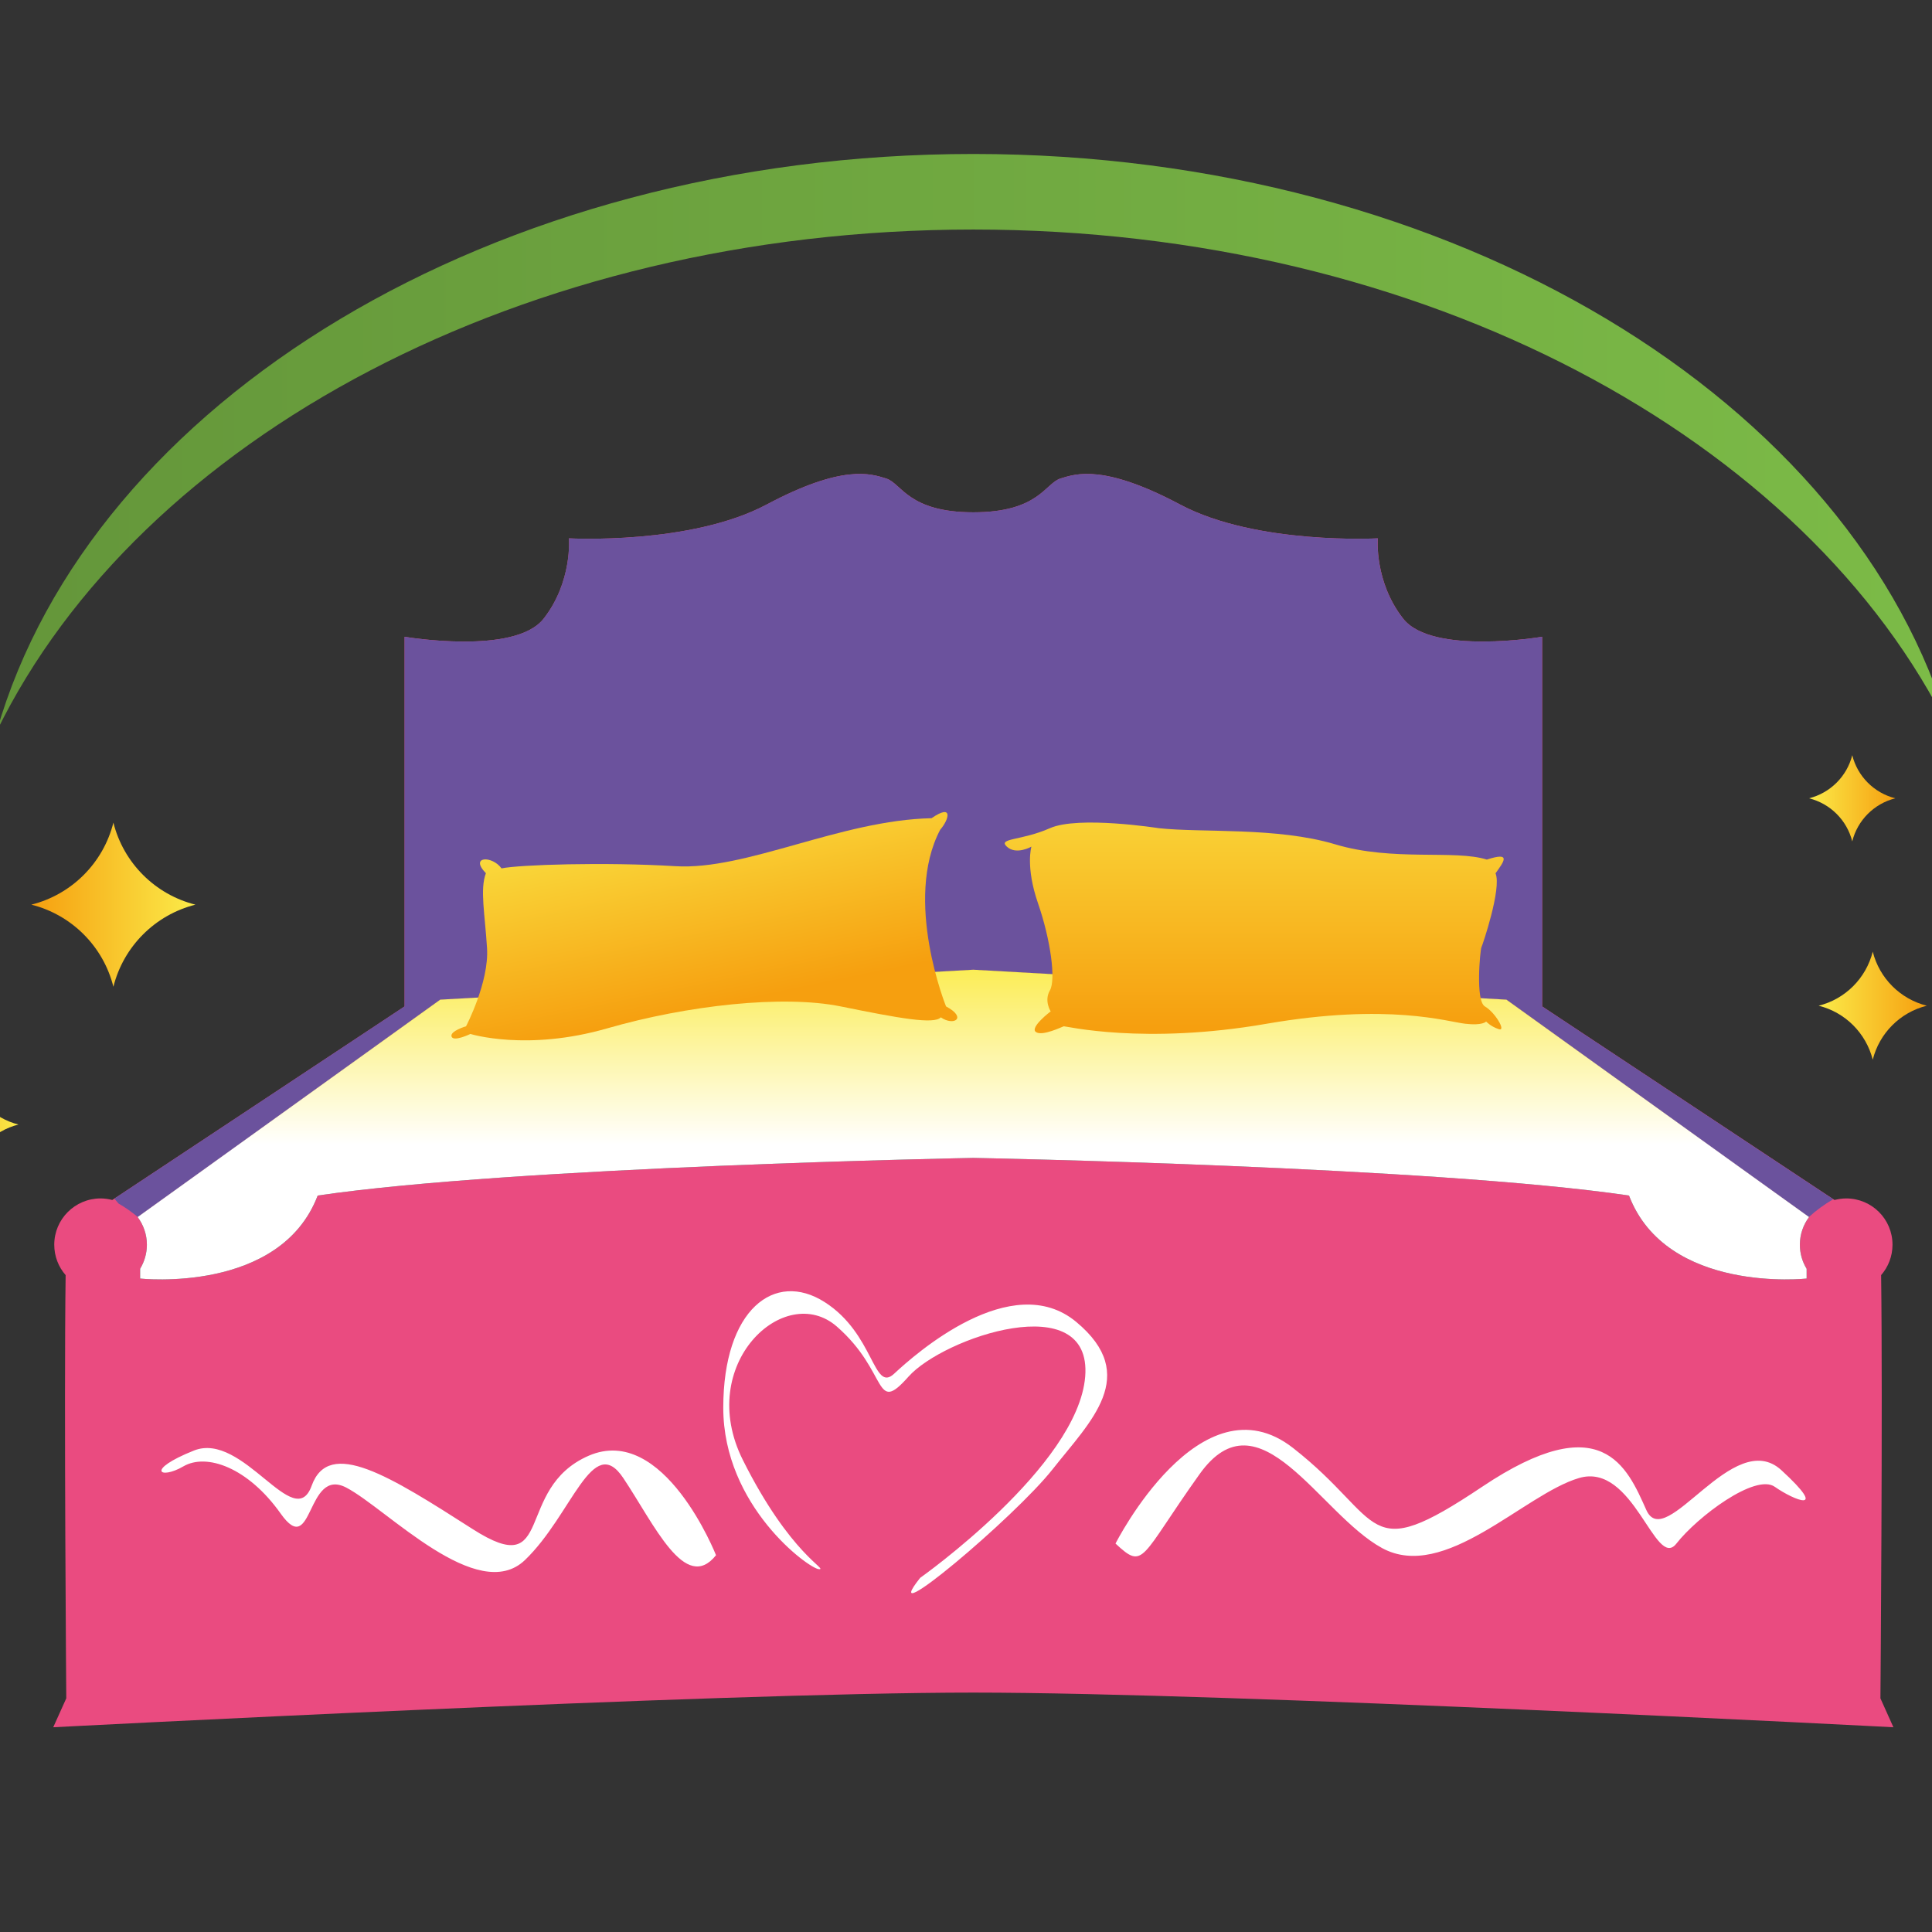
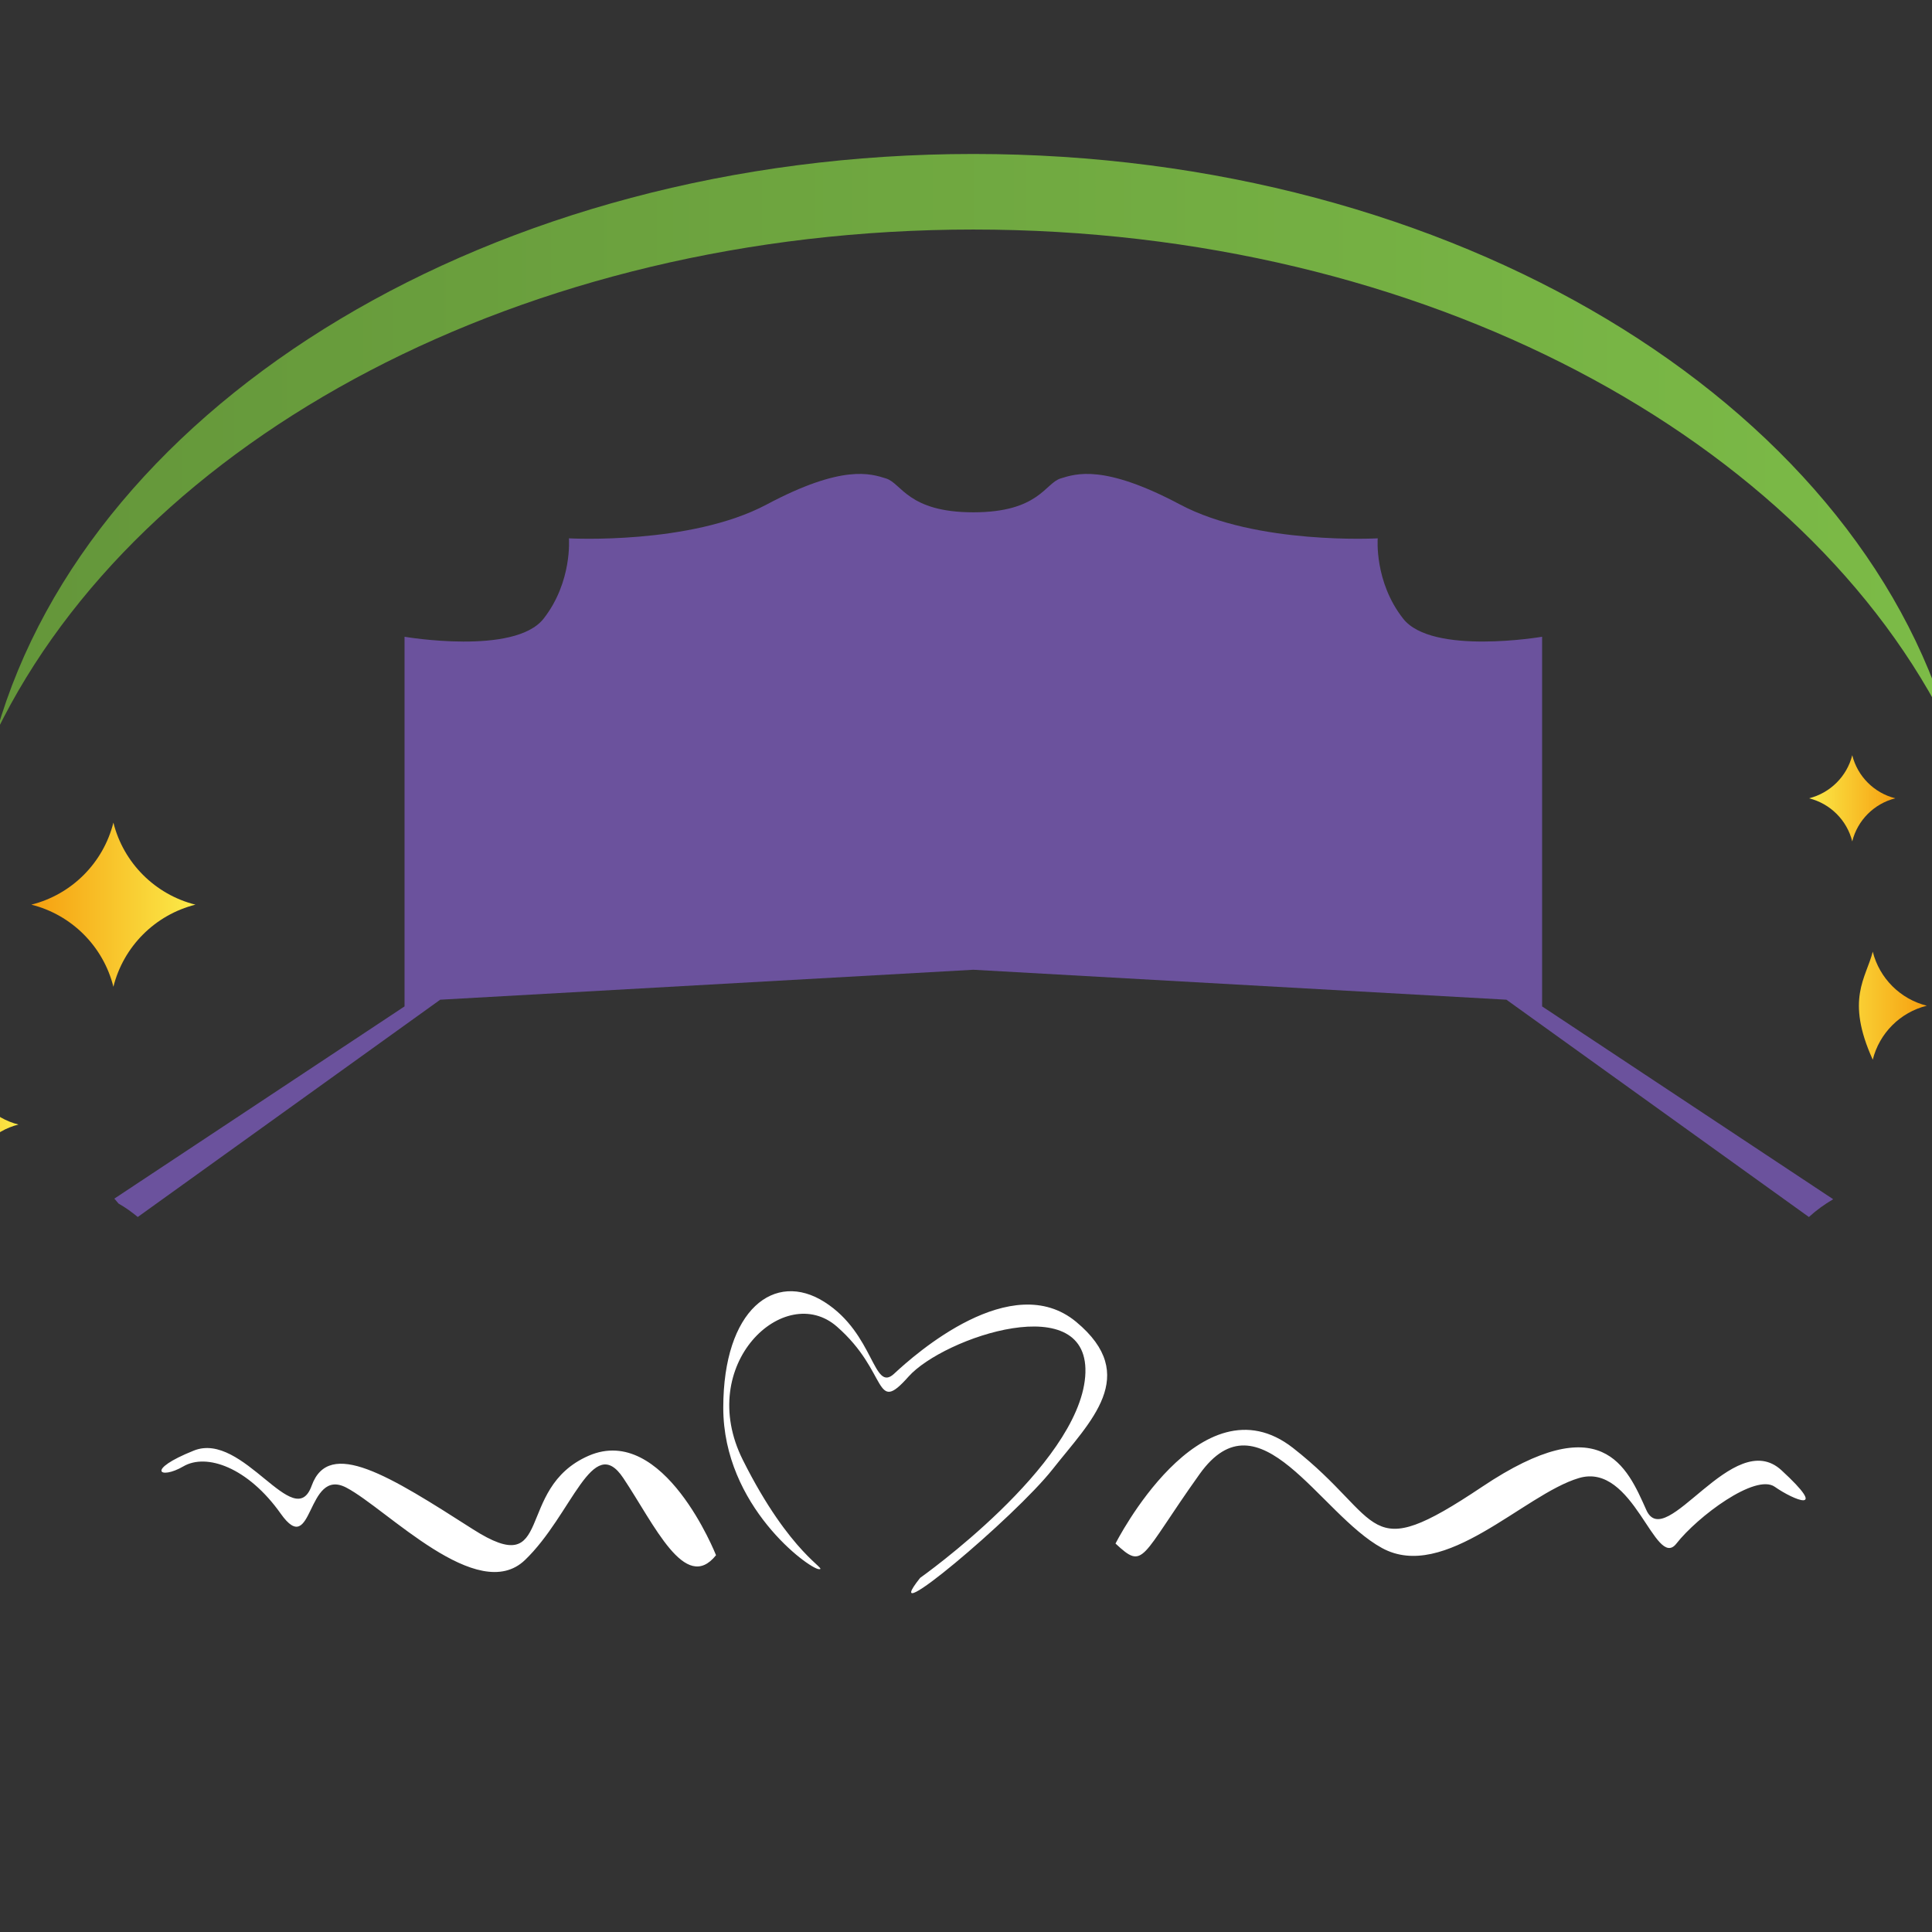
<svg xmlns="http://www.w3.org/2000/svg" version="1.1" id="Calque_1" x="0px" y="0px" width="36px" height="36px" viewBox="0 0 36 36" enable-background="new 0 0 36 36" xml:space="preserve">
  <rect x="0" y="0" width="36" height="36" fill="#333333" stroke="none" />
  <g>
    <g>
      <g>
        <g>
          <g>
-             <path fill="#EA4B80" d="M35.039,31.646c0,0,0.045-5.481,0.013-7.886c0.132-0.151,0.212-0.35,0.212-0.567       c0-0.476-0.385-0.862-0.863-0.862c-0.074,0-0.148,0.012-0.218,0.029l-5.447-3.607v-6.888c0,0-2.05,0.35-2.589-0.337       c-0.541-0.688-0.474-1.497-0.474-1.497s-2.26,0.126-3.681-0.629c-1.42-0.755-1.942-0.576-2.231-0.486       c-0.286,0.09-0.406,0.63-1.624,0.63c-1.216,0-1.336-0.54-1.624-0.63s-0.811-0.269-2.229,0.486       c-1.421,0.755-3.682,0.629-3.682,0.629s0.067,0.809-0.472,1.497c-0.54,0.688-2.591,0.337-2.591,0.337v6.888L2.092,22.36       c-0.069-0.018-0.142-0.029-0.218-0.029c-0.477,0-0.863,0.387-0.863,0.862c0,0.218,0.08,0.416,0.212,0.567       c-0.032,2.404,0.012,7.886,0.012,7.886l-0.243,0.539c0,0,12.332-0.646,17.144-0.646c4.814,0,17.145,0.646,17.145,0.646       L35.039,31.646z M33.664,23.824c0,0-2.608,0.288-3.31-1.547c-3.669-0.54-12.218-0.701-12.218-0.701S9.589,21.737,5.92,22.277       c-0.701,1.835-3.309,1.547-3.309,1.547v-0.182c0.079-0.131,0.126-0.284,0.126-0.449c0-0.192-0.065-0.371-0.172-0.515       l5.638-4.051l9.933-0.558l9.934,0.558l5.639,4.051c-0.107,0.144-0.171,0.322-0.171,0.515c0,0.165,0.046,0.318,0.126,0.449       V23.824z" />
-           </g>
+             </g>
        </g>
        <g>
          <g>
            <path fill="#6B529D" d="M28.735,18.753v-6.888c0,0-2.05,0.35-2.589-0.337c-0.541-0.688-0.474-1.497-0.474-1.497       s-2.26,0.126-3.681-0.629c-1.42-0.755-1.942-0.576-2.231-0.486c-0.286,0.09-0.406,0.63-1.624,0.63       c-1.216,0-1.336-0.54-1.624-0.63s-0.811-0.269-2.229,0.486c-1.421,0.755-3.682,0.629-3.682,0.629s0.067,0.809-0.472,1.497       c-0.54,0.688-2.591,0.337-2.591,0.337v6.888l-5.408,3.582c0.029,0.028,0.05,0.061,0.078,0.091       c0.129,0.073,0.248,0.159,0.359,0.251l5.636-4.049l9.933-0.558l9.934,0.558l5.636,4.049c0.138-0.125,0.288-0.235,0.453-0.331       L28.735,18.753z" />
          </g>
        </g>
      </g>
      <path fill="#FFFFFF" d="M17.146,29.401c0,0,2.939-2.077,3.075-3.75c0.134-1.673-2.644-0.729-3.292,0    c-0.647,0.729-0.364-0.084-1.335-0.932c-0.971-0.849-2.643,0.703-1.753,2.484c0.889,1.778,1.605,2.049,1.416,2.036    c-0.189-0.014-1.78-1.175-1.78-3.007c0-1.835,0.958-2.563,1.888-1.97c0.932,0.593,0.905,1.699,1.296,1.335    c0.39-0.364,2.192-1.963,3.393-0.965c1.201,0.999,0.261,1.854-0.44,2.745C18.911,28.27,16.296,30.467,17.146,29.401z     M13.342,28.979c0,0-0.971-2.463-2.374-1.853c-1.403,0.612-0.612,2.357-2.158,1.368c-1.547-0.989-2.68-1.709-3.003-0.809    c-0.324,0.897-1.277-1.022-2.194-0.656c-0.917,0.367-0.629,0.547-0.197,0.295c0.431-0.252,1.204,0.018,1.815,0.881    s0.468-0.881,1.223-0.485c0.756,0.396,2.446,2.194,3.328,1.349c0.88-0.845,1.258-2.392,1.833-1.526    C12.191,28.403,12.767,29.699,13.342,28.979z M22.352,27.469c1.115-1.564,2.229,0.736,3.399,1.376    c1.168,0.639,2.643-0.999,3.668-1.303c1.024-0.308,1.422,1.725,1.817,1.222c0.395-0.505,1.473-1.313,1.834-1.06    c0.359,0.252,1.025,0.52,0.125-0.308c-0.898-0.827-2.158,1.547-2.518,0.741c-0.361-0.807-0.827-1.928-3.058-0.434    c-2.229,1.493-1.799,0.628-3.525-0.722c-1.726-1.35-3.308,1.781-3.308,1.781C21.327,29.267,21.236,29.033,22.352,27.469z" />
      <linearGradient id="SVGID_1_" gradientUnits="userSpaceOnUse" x1="18.138" y1="21.327" x2="18.138" y2="17.819">
        <stop offset="0" style="stop-color:#FFFFFF" />
        <stop offset="1" style="stop-color:#FBEB49" />
      </linearGradient>
-       <path fill="url(#SVGID_1_)" d="M33.664,23.824c0,0-2.608,0.288-3.31-1.547c-3.669-0.54-12.218-0.701-12.218-0.701    S9.589,21.737,5.92,22.277c-0.701,1.835-3.309,1.547-3.309,1.547v-0.182c0.079-0.131,0.126-0.284,0.126-0.449    c0-0.192-0.065-0.371-0.172-0.515l5.638-4.051l9.933-0.558l9.934,0.558l5.639,4.051c-0.107,0.144-0.171,0.322-0.171,0.515    c0,0.165,0.046,0.318,0.126,0.449V23.824z" />
      <linearGradient id="SVGID_2_" gradientUnits="userSpaceOnUse" x1="23.369" y1="19.127" x2="23.369" y2="13.314">
        <stop offset="0" style="stop-color:#F69F0F" />
        <stop offset="1" style="stop-color:#FBEB49" />
      </linearGradient>
-       <path fill="url(#SVGID_2_)" d="M21.593,15.432c0,0-1.497-0.236-2.029,0c-0.533,0.236-0.978,0.182-0.803,0.344    c0.175,0.162,0.458,0,0.458,0s-0.113,0.371,0.122,1.053c0.236,0.681,0.336,1.429,0.223,1.624    c-0.114,0.196,0.014,0.392,0.014,0.392s-0.392,0.297-0.277,0.384c0.116,0.088,0.499-0.101,0.521-0.106    c0.02-0.007,1.493,0.351,3.779-0.047c2.283-0.394,3.379-0.034,3.704,0c0.324,0.038,0.387-0.041,0.387-0.041    s0.087,0.094,0.236,0.142c0.146,0.047-0.075-0.32-0.258-0.423c-0.183-0.104-0.087-1.061-0.066-1.102    c0.02-0.04,0.381-1.1,0.263-1.379c0.154-0.216,0.305-0.408-0.162-0.256c-0.601-0.189-1.75,0.04-2.828-0.285    C23.795,15.408,22.396,15.52,21.593,15.432z" />
      <linearGradient id="SVGID_3_" gradientUnits="userSpaceOnUse" x1="13.346" y1="18.747" x2="12.403" y2="14.19">
        <stop offset="0" style="stop-color:#F69F0F" />
        <stop offset="1" style="stop-color:#FBEB49" />
      </linearGradient>
-       <path fill="url(#SVGID_3_)" d="M17.628,18.753c0,0-0.8-1.979-0.109-3.292c0.172-0.198,0.243-0.494-0.161-0.215    c-1.7,0.037-3.454,0.976-4.775,0.894c-1.322-0.08-2.913-0.027-3.238,0.041c-0.175-0.243-0.602-0.229-0.291,0.09    c-0.114,0.297-0.018,0.76,0.021,1.395c0.041,0.634-0.391,1.457-0.391,1.457s-0.305,0.089-0.27,0.192    c0.036,0.104,0.351-0.049,0.351-0.049s1.052,0.328,2.549-0.104c1.497-0.431,3.277-0.628,4.356-0.408    c1.079,0.219,1.731,0.338,1.861,0.203C17.775,19.126,18.028,18.965,17.628,18.753z" />
      <linearGradient id="SVGID_4_" gradientUnits="userSpaceOnUse" x1="-0.062" y1="8.248" x2="36.337" y2="8.248">
        <stop offset="0" style="stop-color:#64963A" />
        <stop offset="1" style="stop-color:#7CBB47" />
      </linearGradient>
      <path fill="url(#SVGID_4_)" d="M18.137,4.277c8.397,0,15.54,3.902,18.2,9.351c-1.759-6.143-9.238-10.759-18.2-10.759    c-8.959,0-16.438,4.616-18.199,10.759C2.598,8.179,9.742,4.277,18.137,4.277z" />
      <linearGradient id="SVGID_5_" gradientUnits="userSpaceOnUse" x1="264.909" y1="20.955" x2="266.536" y2="20.955" gradientTransform="matrix(-1 0 0 1 304.26 0)">
        <stop offset="0" style="stop-color:#F69F0F" />
        <stop offset="1" style="stop-color:#FBEB49" />
      </linearGradient>
      <path fill="url(#SVGID_5_)" d="M38.537,20.143c0.099,0.399,0.414,0.712,0.813,0.812c-0.399,0.102-0.715,0.414-0.813,0.813    c-0.101-0.399-0.415-0.712-0.813-0.813C38.122,20.854,38.437,20.542,38.537,20.143z" />
      <linearGradient id="SVGID_6_" gradientUnits="userSpaceOnUse" x1="217.636" y1="18.74" x2="219.65" y2="18.74" gradientTransform="matrix(-1 0 0 1 253.539 0)">
        <stop offset="0" style="stop-color:#F69F0F" />
        <stop offset="1" style="stop-color:#FBEB49" />
      </linearGradient>
-       <path fill="url(#SVGID_6_)" d="M34.896,17.733c0.124,0.494,0.512,0.883,1.007,1.007c-0.495,0.123-0.883,0.511-1.007,1.006    c-0.125-0.495-0.513-0.883-1.008-1.006C34.384,18.617,34.771,18.228,34.896,17.733z" />
+       <path fill="url(#SVGID_6_)" d="M34.896,17.733c0.124,0.494,0.512,0.883,1.007,1.007c-0.495,0.123-0.883,0.511-1.007,1.006    C34.384,18.617,34.771,18.228,34.896,17.733z" />
      <linearGradient id="SVGID_7_" gradientUnits="userSpaceOnUse" x1="255.456" y1="16.45" x2="258.123" y2="16.45" gradientTransform="matrix(-1 0 0 1 294.973 0)">
        <stop offset="0" style="stop-color:#F69F0F" />
        <stop offset="1" style="stop-color:#FBEB49" />
      </linearGradient>
      <path fill="url(#SVGID_7_)" d="M38.183,15.117c0.165,0.655,0.679,1.169,1.334,1.333c-0.655,0.164-1.169,0.678-1.334,1.333    c-0.163-0.655-0.678-1.169-1.333-1.333C37.505,16.287,38.02,15.772,38.183,15.117z" />
      <linearGradient id="SVGID_8_" gradientUnits="userSpaceOnUse" x1="206.306" y1="14.875" x2="207.912" y2="14.875" gradientTransform="matrix(-1 0 0 1 241.621 0)">
        <stop offset="0" style="stop-color:#F69F0F" />
        <stop offset="1" style="stop-color:#FBEB49" />
      </linearGradient>
      <path fill="url(#SVGID_8_)" d="M34.514,14.072c0.098,0.394,0.407,0.704,0.802,0.803c-0.395,0.1-0.704,0.409-0.802,0.803    c-0.099-0.395-0.409-0.704-0.805-0.803C34.104,14.776,34.415,14.466,34.514,14.072z" />
      <linearGradient id="SVGID_9_" gradientUnits="userSpaceOnUse" x1="-1.536" y1="20.955" x2="0.345" y2="20.955">
        <stop offset="0" style="stop-color:#F69F0F" />
        <stop offset="1" style="stop-color:#FBEB49" />
      </linearGradient>
      <path fill="url(#SVGID_9_)" d="M-0.596,20.015c-0.116,0.462-0.479,0.825-0.94,0.939c0.462,0.116,0.825,0.479,0.94,0.941    c0.116-0.462,0.479-0.825,0.94-0.941C-0.116,20.84-0.48,20.477-0.596,20.015z" />
      <linearGradient id="SVGID_10_" gradientUnits="userSpaceOnUse" x1="-5.701" y1="18.069" x2="-2.171" y2="18.069">
        <stop offset="0" style="stop-color:#F69F0F" />
        <stop offset="1" style="stop-color:#FBEB49" />
      </linearGradient>
      <path fill="url(#SVGID_10_)" d="M-3.937,16.304c-0.217,0.867-0.898,1.548-1.765,1.765c0.867,0.217,1.548,0.898,1.765,1.765    c0.218-0.866,0.899-1.547,1.766-1.765C-3.037,17.853-3.719,17.171-3.937,16.304z" />
      <linearGradient id="SVGID_11_" gradientUnits="userSpaceOnUse" x1="0.584" y1="16.857" x2="3.642" y2="16.857">
        <stop offset="0" style="stop-color:#F69F0F" />
        <stop offset="1" style="stop-color:#FBEB49" />
      </linearGradient>
      <path fill="url(#SVGID_11_)" d="M2.113,15.328c-0.188,0.751-0.778,1.341-1.529,1.529c0.751,0.188,1.341,0.778,1.529,1.53    c0.188-0.752,0.778-1.341,1.529-1.53C2.891,16.669,2.3,16.079,2.113,15.328z" />
      <linearGradient id="SVGID_12_" gradientUnits="userSpaceOnUse" x1="-2.869" y1="13.629" x2="-1.145" y2="13.629">
        <stop offset="0" style="stop-color:#F69F0F" />
        <stop offset="1" style="stop-color:#FBEB49" />
      </linearGradient>
      <path fill="url(#SVGID_12_)" d="M-2.008,12.767c-0.106,0.422-0.438,0.755-0.861,0.861c0.423,0.106,0.755,0.438,0.861,0.862    c0.106-0.424,0.439-0.756,0.862-0.862C-1.569,13.522-1.901,13.189-2.008,12.767z" />
    </g>
  </g>
</svg>